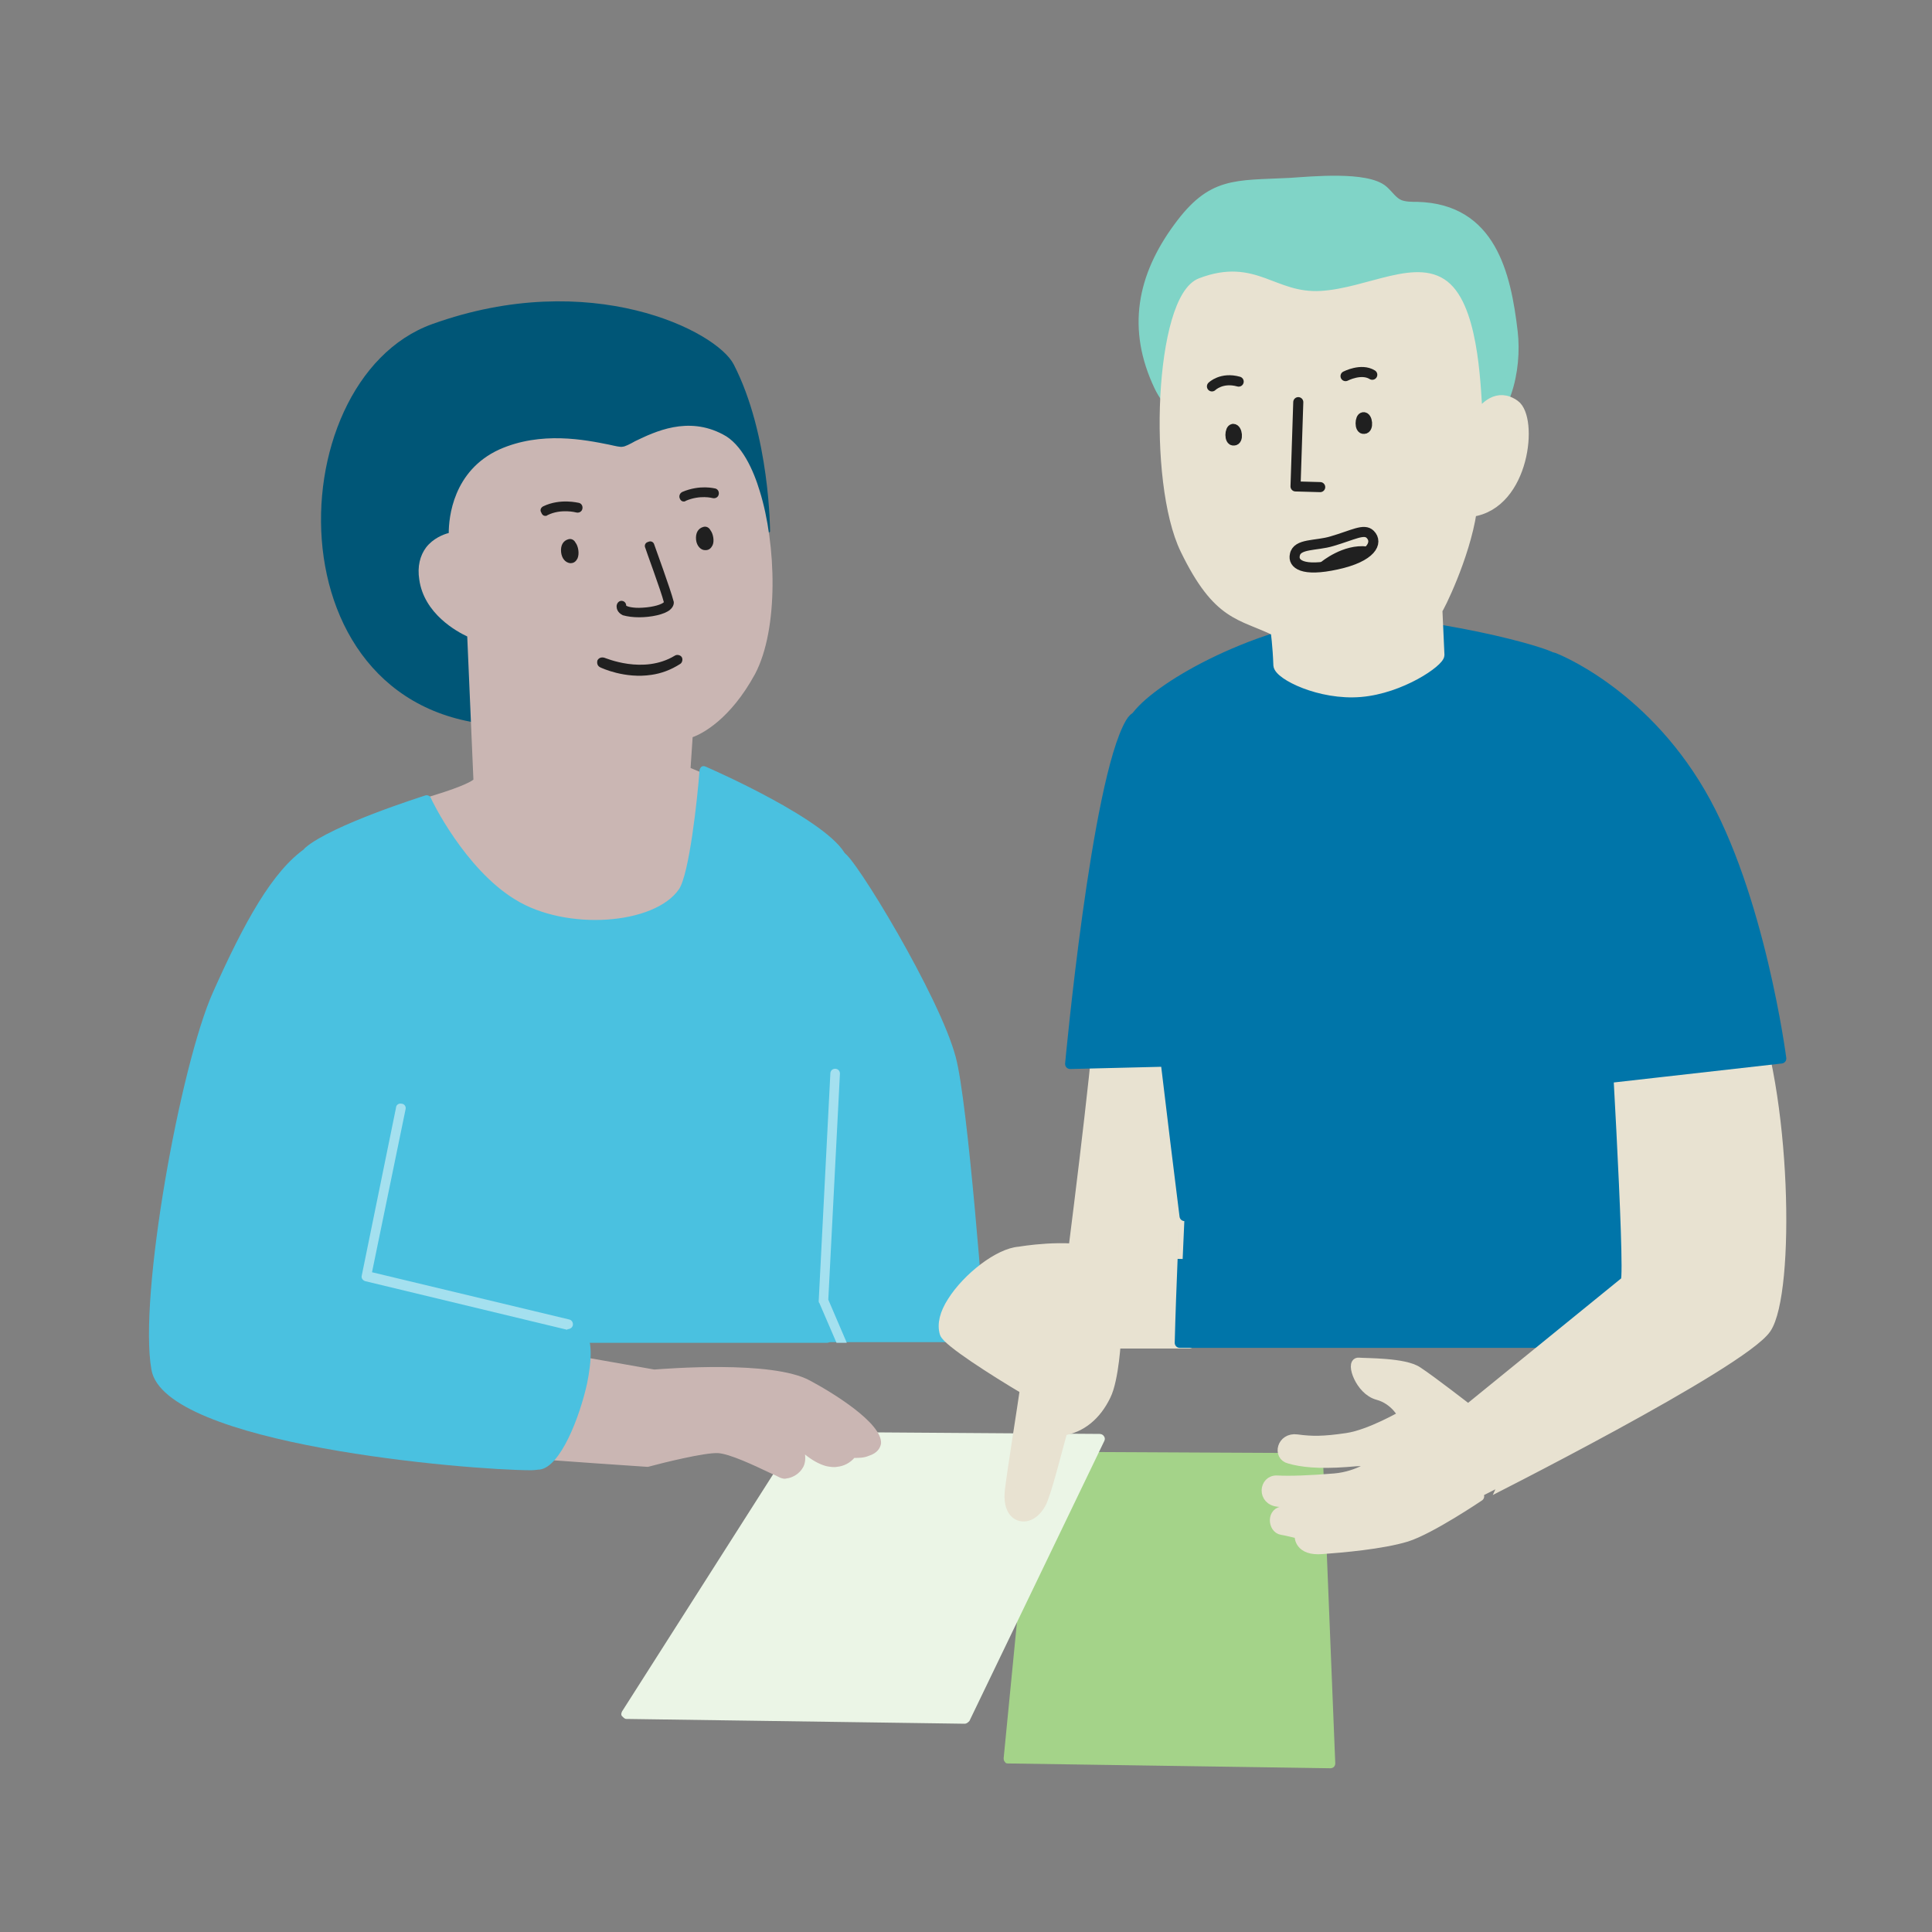
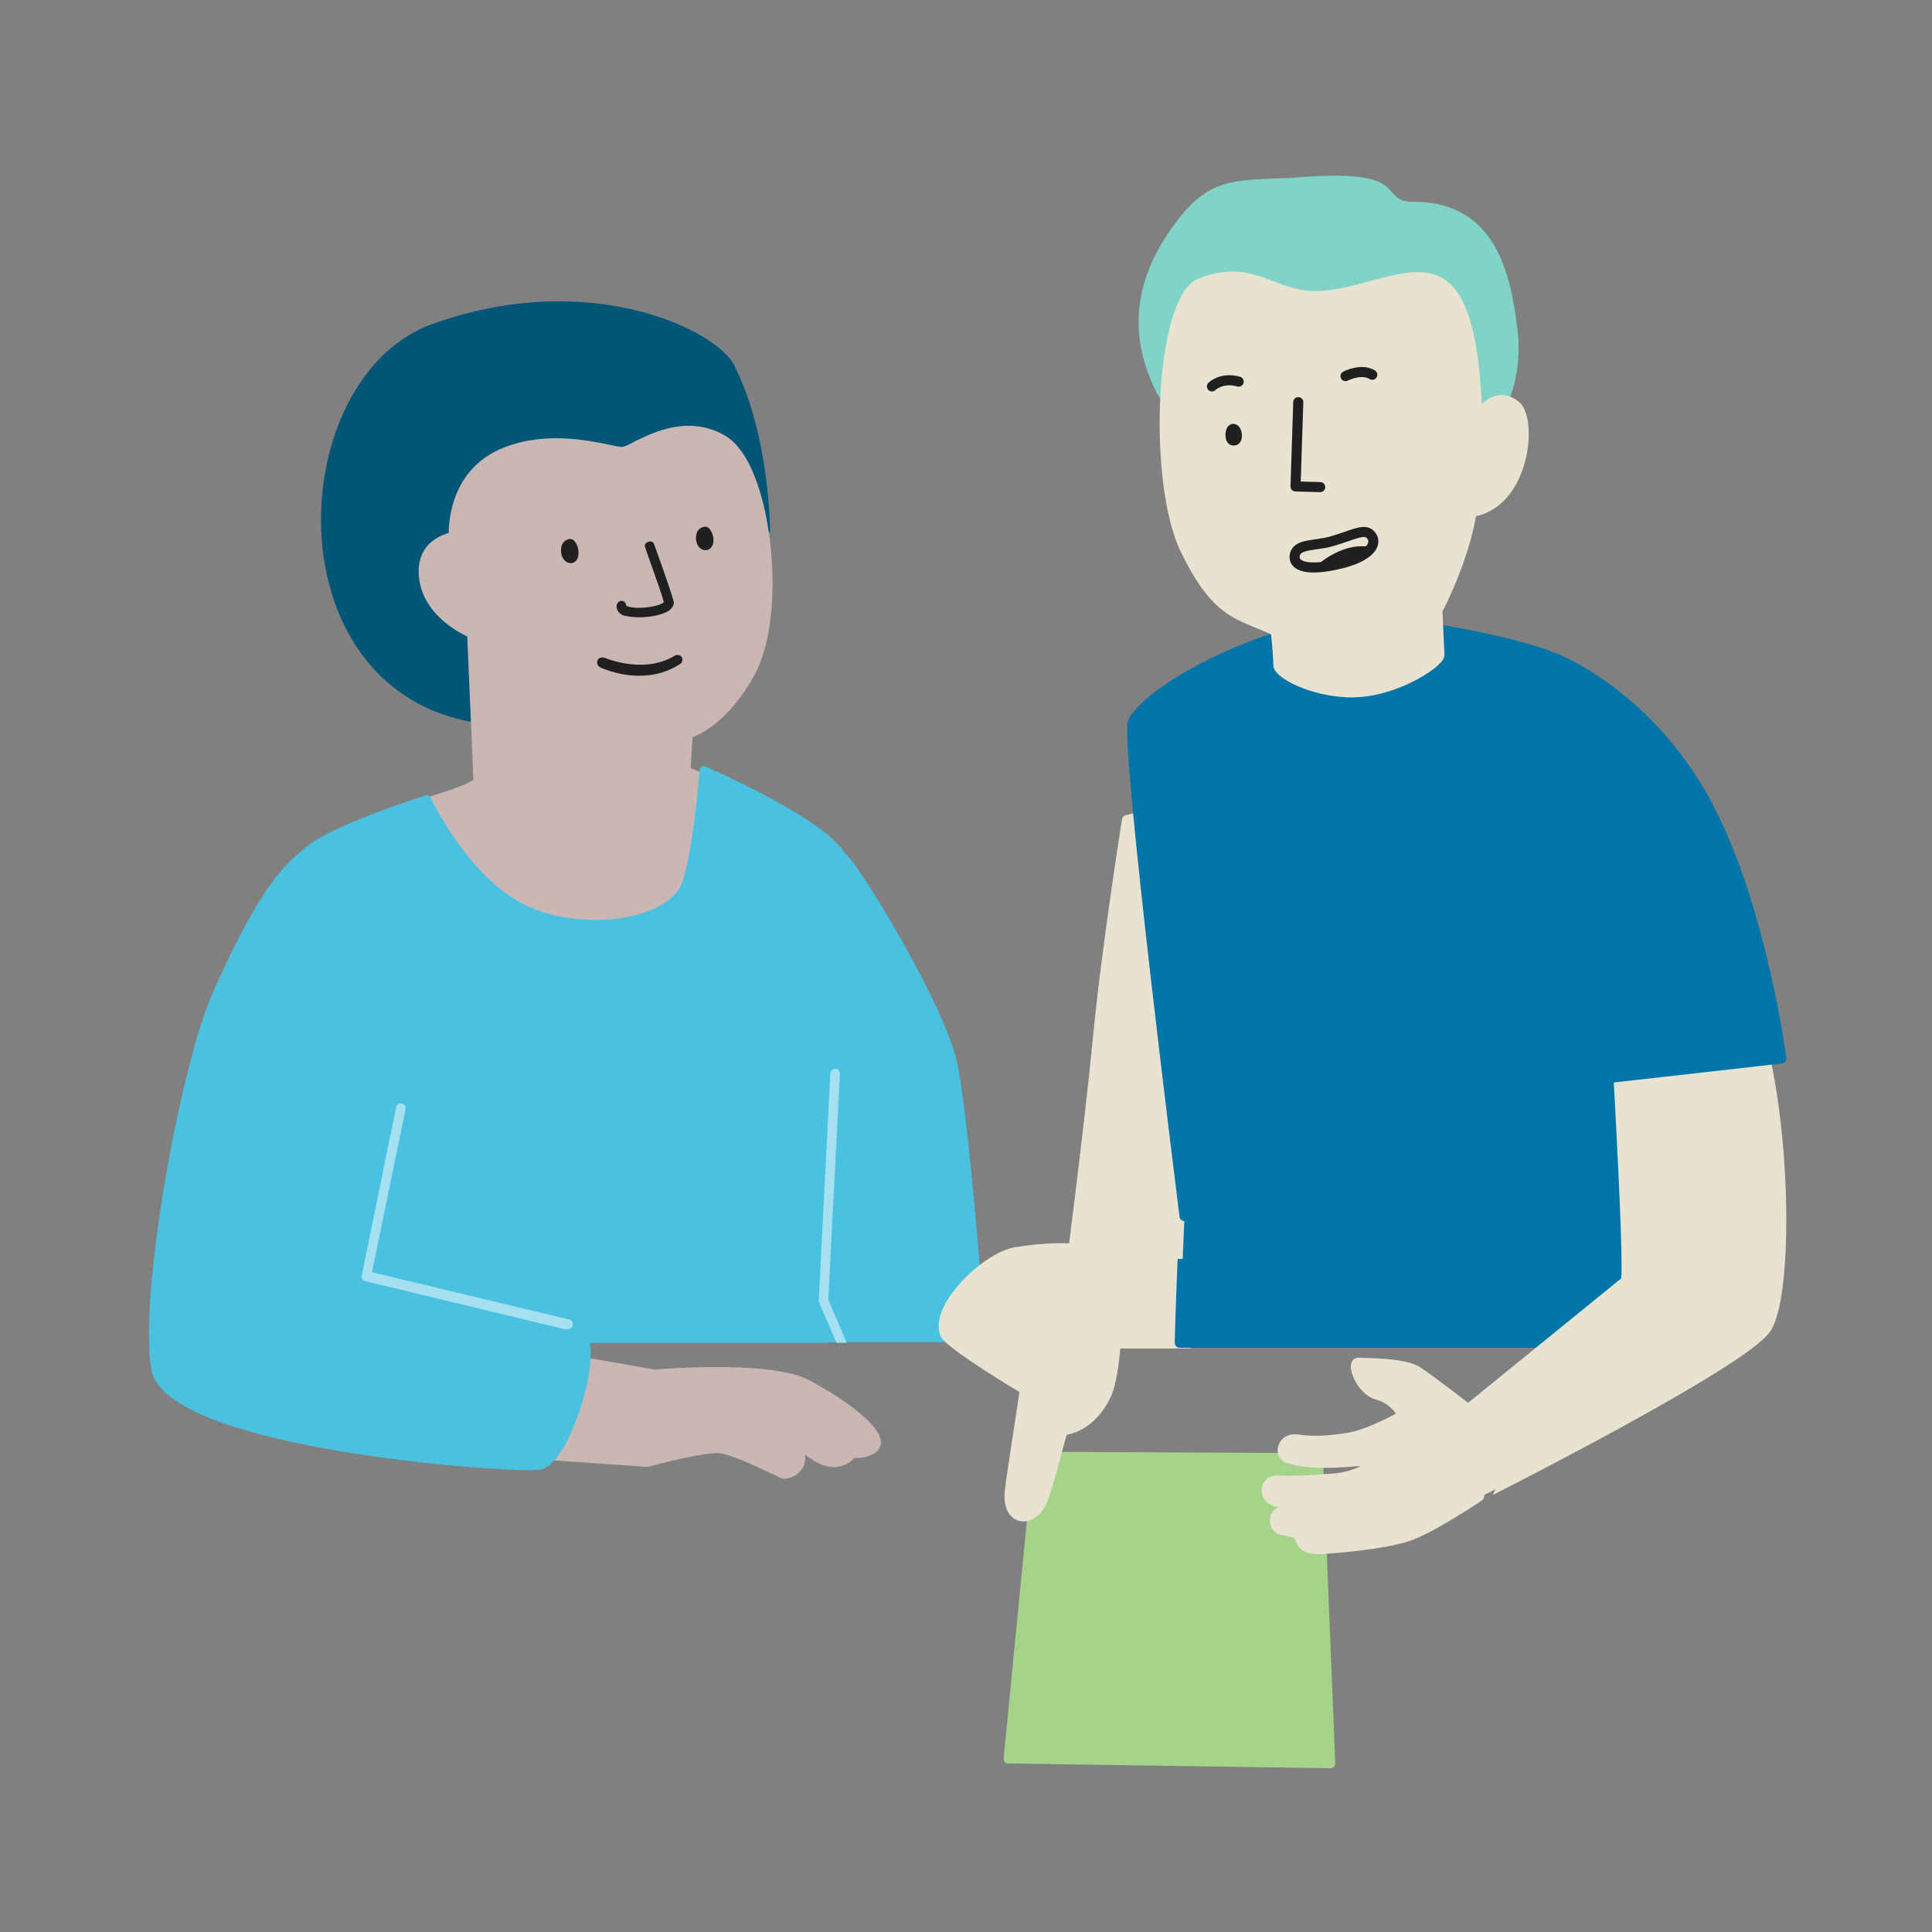
<svg xmlns="http://www.w3.org/2000/svg" version="1.1" id="Layer_1" x="0px" y="0px" viewBox="0 0 282 282" style="enable-background:new 0 0 282 282;" xml:space="preserve">
  <rect x="0" y="0" width="282" height="282" fill="#808080" stroke="none" />
  <style type="text/css">
	.st0{fill:#E8E2D1;stroke:#E8E2D1;stroke-width:1.471;stroke-linecap:round;stroke-linejoin:round;stroke-miterlimit:10;}
	.st1{fill:#0075A9;stroke:#0075A9;stroke-width:1.471;stroke-linecap:round;stroke-linejoin:round;stroke-miterlimit:10;}
	.st2{fill:#80D4C7;stroke:#80D4C7;stroke-width:1.471;stroke-linecap:round;stroke-linejoin:round;stroke-miterlimit:10;}
	
		.st3{fill-rule:evenodd;clip-rule:evenodd;fill:#E8E2D1;stroke:#E8E2D1;stroke-width:1.471;stroke-linecap:round;stroke-linejoin:round;stroke-miterlimit:10;}
	.st4{fill:none;stroke:#202020;stroke-width:1.471;stroke-linecap:round;stroke-linejoin:round;stroke-miterlimit:10;}
	.st5{fill:#A4D389;}
	.st6{fill:#EBF5E6;}
	.st7{fill:#005677;}
	.st8{fill:#4AC1E0;}
	.st9{fill:#CAB6B3;}
	.st10{fill:#202020;}
	.st11{fill:#A4E0EF;}
</style>
  <g>
    <g>
      <path class="st0" d="M173.6,196v-78.7l-9.1,2.4c0,0-3,18.7-4.3,32.4c-1.2,12.5-4.2,35.8-5.3,44H173.6z" />
      <path class="st1" d="M172.2,196h69.5c-0.8-8.8-9.8-96.7-14.9-99.9c-2.6-1.6-22.9-6.4-31.9-5.1c-13.7,2.1-27.3,10.1-29.5,14.3    c-1.3,2.4,7.5,72.2,7.5,72.2S172.4,188,172.2,196z" />
-       <path class="st1" d="M156.2,155.3c0,0,3.8-41.3,8.8-49.8s7.6,49.4,7.6,49.4L156.2,155.3z" />
      <path class="st2" d="M196.7,66.6c-2.6,1.2-5.6,2.1-8,3.6c-1.8,1.1-2.6,2.6-5.2,2c-1.7-0.4-3.1-1.3-4.2-2.7c-2-2.6-2.5-5.5-5.1-7.7    c-2.1-1.7-3.8-2.9-5-5.4c-4-8.4-2.5-16,2.8-23.2c4.9-6.7,8.2-6.1,16.3-6.5c3.1-0.2,11.2-1,13.6,1.1c0.8,0.7,1.4,1.7,2.4,2.1    c0.8,0.3,1.7,0.3,2.6,0.3c10.7,0.3,12.9,9.7,13.9,18.3c0.6,5.3-0.9,13.1-6.5,15.3c-3.3,1.2-7,0-10.5,0.4    C201.2,64.4,199,65.5,196.7,66.6z" />
      <path class="st3" d="M221.1,59.1c-2.5-1.8-4.5,0.3-5.4,1.8c-0.3-3.4-0.4-15-4.5-18.9c-4.1-3.9-11.4,0.8-18.4,1.2    c-7,0.4-9.6-4.9-17.5-1.9c-6,2.2-7.1,29-2.3,38.9s8.1,9.4,13.2,11.9c0,0,0.3,2.1,0.4,5c0.1,1.4,6.1,4.4,12,3.9    c5.9-0.5,11.5-4.4,11.5-5.4c-0.1-2-0.3-6.6-0.3-6.6c0.2-0.1,4-7.7,5-14.3C222.6,73.6,223.8,61,221.1,59.1z" />
      <path class="st4" d="M180,62.6c-0.5,0-0.6,1.8,0.1,1.7C180.8,64.3,180.6,62.6,180,62.6z" />
-       <path class="st4" d="M199,60.9c-0.5,0-0.6,1.8,0.1,1.7C199.8,62.6,199.6,60.8,199,60.9z" />
      <path class="st4" d="M189,81c0.3-1.7,3.1-1.3,5.4-2c3.1-0.9,4.7-1.9,5.6-1c1.2,1.2,0.2,3.3-4.9,4.4C190.1,83.5,188.7,82.3,189,81z    " />
      <polyline class="st4" points="189.5,58.7 189.1,71 192.7,71.1   " />
      <path class="st4" d="M176.9,56.4c0,0,1.4-1.4,3.9-0.7" />
      <path class="st4" d="M196.4,54.9c0,0,2.3-1.2,3.9-0.2" />
      <path class="st4" d="M193.3,82.6c0,0,3-2.5,6.2-2.1" />
    </g>
    <g>
      <path class="st5" d="M193.1,212.8c0-0.4-0.3-0.7-0.7-0.7l-40.9-0.2c0,0,0,0,0,0c-0.4,0-0.7,0.3-0.7,0.7l-4.3,44    c0,0.2,0,0.4,0.2,0.6c0.1,0.2,0.3,0.2,0.5,0.2l47,0.7c0,0,0,0,0,0c0.2,0,0.4-0.1,0.5-0.2c0.1-0.1,0.2-0.3,0.2-0.5L193.1,212.8z" />
    </g>
    <g>
-       <path class="st6" d="M161.1,209.6c-0.1-0.2-0.4-0.3-0.6-0.3l-43.3-0.3c-0.3,0.1-0.5,0.1-0.6,0.3l-25.8,40.5    c-0.1,0.2-0.2,0.5,0,0.7s0.4,0.4,0.6,0.4l49.4,0.7c0,0,0,0,0,0c0.3,0,0.5-0.2,0.7-0.4l19.7-40.9    C161.3,210.1,161.3,209.8,161.1,209.6z" />
-     </g>
+       </g>
    <g>
      <path class="st7" d="M112.4,77.6c0,0,0-14.1-5.3-24.4c-2.5-4.9-20.9-14.2-44-5.9S39.2,106.9,76,105.9" />
      <path class="st8" d="M114.4,130c3.3-3.9,8.2-5.5,8.8-5.5c1.4,0.3,14,21,16.3,29.8c1.8,6.6,4.2,38.8,4.3,40.9    c0,0.2-0.1,0.4-0.2,0.5c-0.1,0.1-0.3,0.2-0.5,0.2h-23.7c-0.2,0-0.4-0.1-0.5-0.2c-0.1-0.2-0.2-0.4-0.2-0.6c0-0.3,2-25.7-6.5-51.7    C110.6,138.3,111.3,133.6,114.4,130z" />
      <path class="st9" d="M61.6,116.6c5.2-1.5,7-2.4,7.5-2.8l-0.9-20.9c-1.5-0.7-6.3-3.3-7-8.3c-0.3-1.9,0.1-3.5,1-4.7    c1-1.3,2.5-1.9,3.3-2.1c0-2.2,0.6-9.1,7.4-12.2c6.1-2.7,12.5-1.4,16-0.7c0.9,0.2,1.7,0.4,2,0.3c0.3,0,1.1-0.4,1.8-0.8    c2.9-1.4,7.7-3.7,12.8-1c2.8,1.4,4.5,5.3,5.4,8.3c2.4,7.7,2.8,20.1-0.7,26.7h0c-3.6,6.6-7.7,8.7-9.1,9.2l-0.3,4.5    c1.8,0.8,8.5,3.5,13.1,5.3c1.8,0.7,2.4,3.6,1.7,7.9c-1.7,10.5-10.4,25.6-24.2,26.3c-0.3,0-0.6,0-0.9,0c-15.8,0-29.6-20.9-31-29.7    C58.9,117.9,60.6,116.9,61.6,116.6z" />
      <path class="st8" d="M44.6,123.7c3.9-3.3,16.9-7.4,17.5-7.6c0.3-0.1,0.7,0.1,0.8,0.4c0,0.1,4.9,10.3,12.3,14.8    c7.4,4.6,20.3,3.7,23.9-1.5c1.5-2.2,2.7-13.2,3-17.3c0-0.2,0.1-0.4,0.3-0.6c0.2-0.1,0.4-0.1,0.6,0c0.7,0.3,18.1,7.9,20.5,13    c2.4,4.9-1.7,63.7-2.1,70.4c0,0.4-0.3,0.7-0.7,0.7H46.3c-0.2,0-0.4-0.1-0.5-0.2c-0.1-0.2-0.2-0.4-0.2-0.6    c0.1-0.9-0.2-6.1-0.7-12.7C42.7,146.9,42,125.9,44.6,123.7z" />
      <g>
        <path class="st10" d="M101.6,78.8c-0.1-1,0.3-1.7,1.1-1.9c0.4-0.1,0.8,0.1,1,0.5c0.4,0.5,0.6,1.6,0.3,2.2c-0.2,0.4-0.5,0.7-1,0.7     c0,0,0,0-0.1,0C102.3,80.3,101.7,79.7,101.6,78.8z M102.9,78.4L102.9,78.4L102.9,78.4z" />
      </g>
      <g>
        <path class="st10" d="M81.9,80.6c-0.1-1,0.3-1.7,1.1-1.9c0.4-0.1,0.8,0.1,1,0.5c0.4,0.5,0.6,1.6,0.3,2.3c-0.2,0.4-0.5,0.7-1,0.7     c0,0,0,0-0.1,0C82.5,82.1,82,81.5,81.9,80.6z M83.2,80.1L83.2,80.1L83.2,80.1z" />
      </g>
      <g>
-         <path class="st10" d="M99.8,73.2c0.1,0,0.2,0,0.3-0.1c2.1-0.9,3.9-0.4,3.9-0.4c0.4,0.1,0.8-0.1,0.9-0.5c0.1-0.4-0.1-0.8-0.5-0.9     c-0.1,0-2.2-0.6-4.8,0.5c-0.4,0.2-0.5,0.6-0.4,0.9C99.3,73,99.5,73.2,99.8,73.2z" />
-       </g>
+         </g>
      <g>
-         <path class="st10" d="M79.6,75.3c0.1,0,0.2,0,0.3-0.1c2-1,4.2-0.4,4.2-0.4c0.4,0.1,0.8-0.1,0.9-0.5c0.1-0.4-0.1-0.8-0.5-0.9     c-0.1,0-2.7-0.7-5.2,0.5c-0.4,0.2-0.5,0.6-0.3,0.9C79.1,75.1,79.3,75.3,79.6,75.3z" />
-       </g>
+         </g>
      <g>
        <path class="st10" d="M93.3,90.1c1.7,0,3.7-0.4,4.5-1.1c0.6-0.5,0.6-1.1,0.5-1.3c-0.4-1.6-2.7-7.9-2.8-8.2     c-0.1-0.4-0.5-0.6-0.9-0.4c-0.4,0.1-0.6,0.5-0.4,0.9c0,0.1,2.3,6.3,2.7,7.9c-0.3,0.3-1.4,0.7-3.1,0.8c-1.5,0.1-2.3-0.2-2.4-0.3     c0-0.4-0.3-0.7-0.7-0.7c0,0,0,0,0,0c-0.4,0-0.7,0.4-0.7,0.8c0,0.3,0.1,0.9,0.9,1.3C91.6,90,92.4,90.1,93.3,90.1z" />
      </g>
      <g>
        <g>
          <path class="st9" d="M118.2,201.5c-5.5-3-21.2-1.7-22.7-1.6l-43.7-7.7l1.9-21.9c0-0.4-0.2-0.7-0.6-0.8l-22.6-7.3      c-0.2,0-0.4,0-0.6,0.1c-0.2,0.1-0.3,0.3-0.3,0.5c0,0.3-4.8,26.7-5.6,33.4c-0.9,7.2,15.2,13.8,22.5,14.4      c6.7,0.6,45.9,3.4,47.9,3.5c0.1,0,0.1,0,0.2,0c2.2-0.6,8.3-2.1,10.2-2c1.7,0.1,5.3,1.8,7.4,2.8c0.7,0.3,1.3,0.6,1.7,0.8      c0.3,0.1,0.6,0.2,0.9,0.1c0.9-0.1,1.9-0.7,2.4-1.6c0.3-0.5,0.4-1.2,0.3-1.9c0,0,0,0,0,0c1,0.8,2,1.4,3.1,1.7      c0.5,0.1,1.1,0.2,1.6,0.1c1-0.1,1.9-0.6,2.5-1.3c0.7,0,1.4,0,2.1-0.3c1.3-0.4,1.7-1.2,1.8-1.8      C128.8,207.7,121.4,203.2,118.2,201.5z" />
        </g>
      </g>
      <path class="st8" d="M31.1,144.8c4.6-10.3,8.7-17.7,13.5-21c0.5-0.3,1.4-0.6,2.5,0c5.6,3.2,12.9,26.2,12,37.8    c-0.8,11.3-3.9,21.2-4.8,23.9c4.7,1.1,27.9,6.8,30.7,8.5c1.7,1.1,1.3,4.9,0.7,7.9c-1.1,5-3.9,12.2-6.9,12.6    c-0.3,0-0.7,0.1-1.3,0.1c-9,0-53.6-3.7-55.4-14.7C20.2,189.3,26.3,155.5,31.1,144.8z" />
      <g>
        <path class="st11" d="M82.9,194c0.3,0,0.6-0.2,0.7-0.5c0.1-0.4-0.1-0.8-0.5-0.9l-28.8-6.9l4.9-23.8c0.1-0.4-0.2-0.8-0.6-0.8     c-0.4-0.1-0.8,0.2-0.8,0.6l-5,24.5c-0.1,0.4,0.2,0.7,0.5,0.8l29.5,7.1C82.8,194,82.9,194,82.9,194z" />
      </g>
      <g>
        <path class="st10" d="M95.1,98.5c-3.9,0.6-7.3-1-7.5-1.1c-0.4-0.2-0.5-0.6-0.4-1c0.2-0.4,0.6-0.5,1-0.4c0.1,0,5.7,2.5,10.3-0.3     c0.3-0.2,0.8-0.1,1,0.2c0.2,0.3,0.1,0.8-0.2,1C97.9,97.8,96.5,98.3,95.1,98.5z" />
      </g>
      <path class="st11" d="M122.1,196h1.5l-2.7-6.3l1.7-33c0-0.4-0.3-0.7-0.7-0.7c-0.4,0-0.7,0.3-0.7,0.7l-1.7,33.2    c0,0.1,0,0.2,0.1,0.3L122.1,196z" />
    </g>
    <g>
      <path class="st0" d="M148.8,182.7c-3,0.2-7.6,3.8-9.8,7.3c-1.1,1.7-1.5,3.3-1.1,4.6c0.4,1.2,7.3,5.6,11.7,8.2    c-0.3,2.2-1.8,11.5-2.2,14.8c-0.3,3,1.1,3.6,1.6,3.7c0,0,0,0,0,0c1.3,0.3,2.7-0.9,3.3-2.7c0.8-2.1,2.3-8.1,2.8-9.8    c2.7-0.4,4.9-2.2,6.3-5.1c1.2-2.4,1.5-8.4,1.5-8.4h5.8c0,0-4.1-11.2-8.6-12.5S148.8,182.7,148.8,182.7z" />
    </g>
    <g>
      <path class="st0" d="M257.8,193.9c3.5-5.2,3-34.6-2.8-48.3c-2.4-5.7-19.5-1.4-19.5-1.4s2.5,41.2,1.8,42.8l-23,18.7    c0,0-5.4-4.2-7.4-5.5c-1.9-1.3-7.5-1.2-8.6-1.3c-1.1-0.1,0.2,4,2.8,4.7s3.7,3,3.7,3s-4.8,2.8-8.2,3.3c-3.4,0.5-5.1,0.5-7.3,0.2    c-2.2-0.3-2.8,2.4-1.1,2.8c1.7,0.5,4.2,0.8,8.3,0.5c4.1-0.4,4.4,0.1,4.4,0.1s-2.5,2-6.1,2.3c-3.6,0.3-6.5,0.4-8.4,0.3    s-2.2,2.9,0.2,3.1c2.4,0.2,4,0.8,8.1,0.5c4.5-0.3,6.2-1.7,6.2-1.7s-3.1,2.1-7.2,2.5s-5.3,0.1-6.3,0.1c-1.8,0-1.6,2.5-0.3,2.7    c1.4,0.2,4.2,1.2,6.5,0.9c2.3-0.3,7.2-1.9,7.2-1.9l-11.1,1.9c0,0-0.1,2.2,3.3,1.9c2.8-0.2,8.7-0.7,12.3-1.8    c3.5-1.1,10.6-5.9,10.6-5.9S254.3,199.1,257.8,193.9z" />
      <path class="st1" d="M226.8,96c0,0,12.7,4.8,21.4,19.7s11.8,38.8,11.8,38.8l-31,3.5L226.8,96z" />
    </g>
  </g>
</svg>